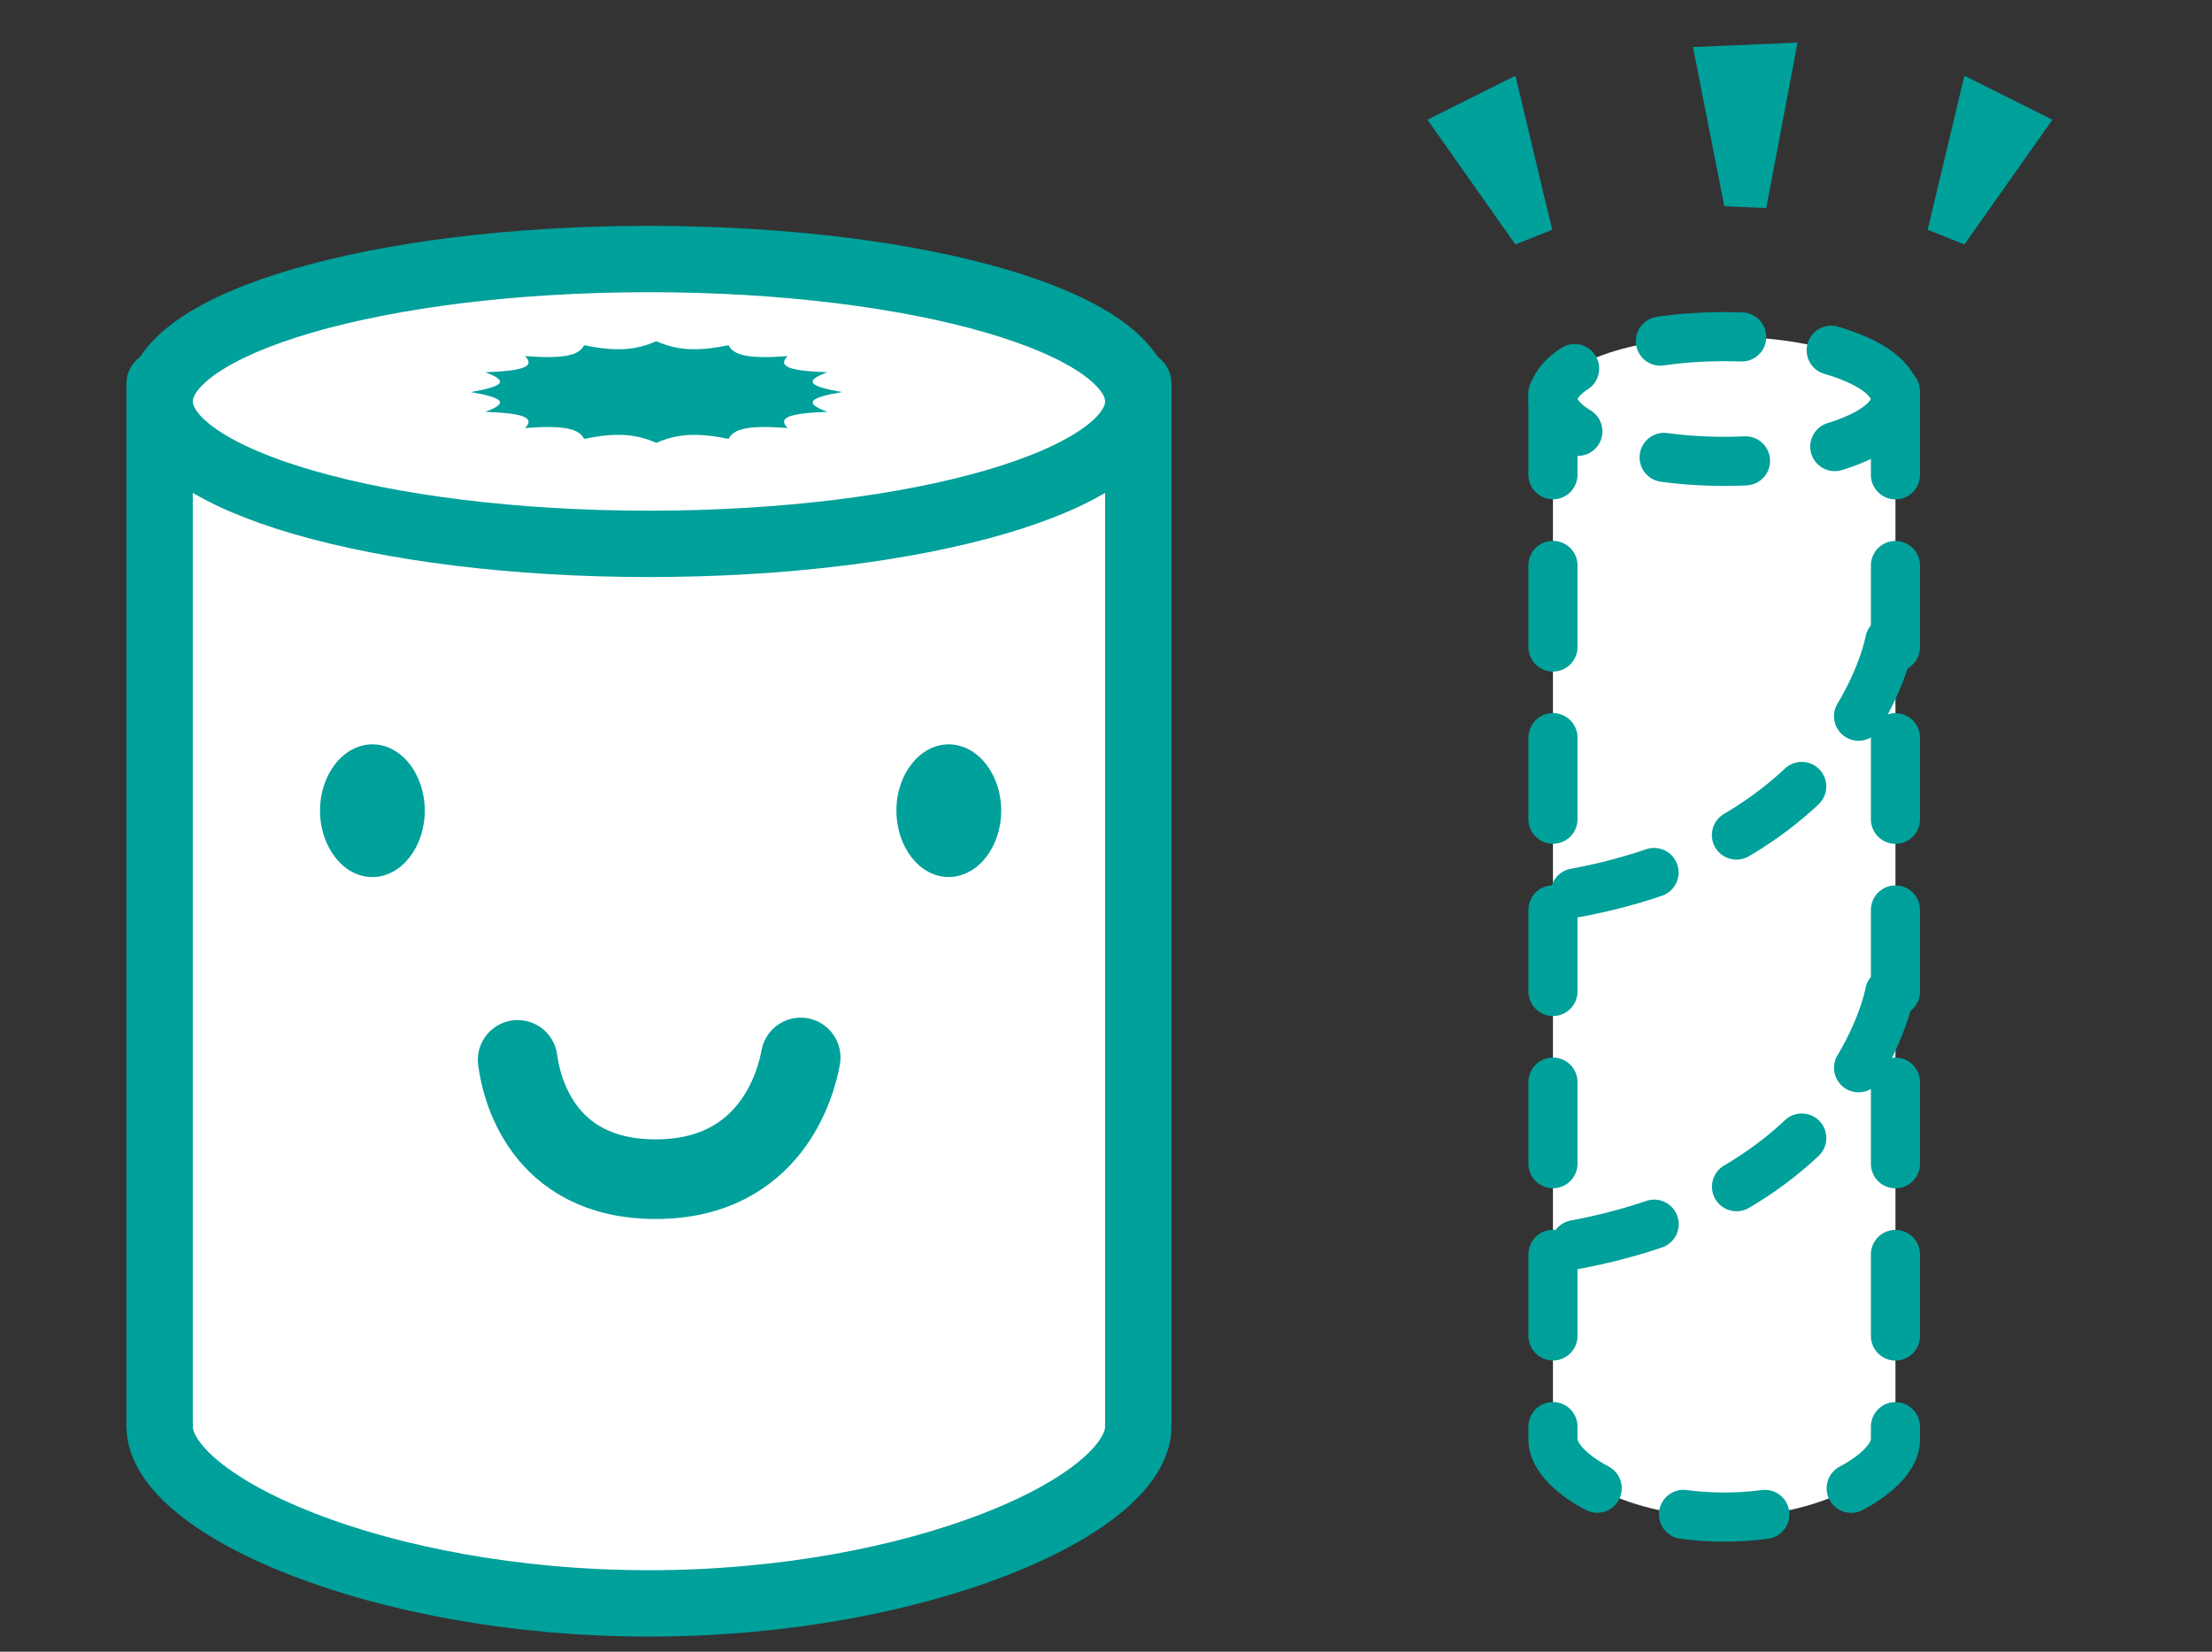
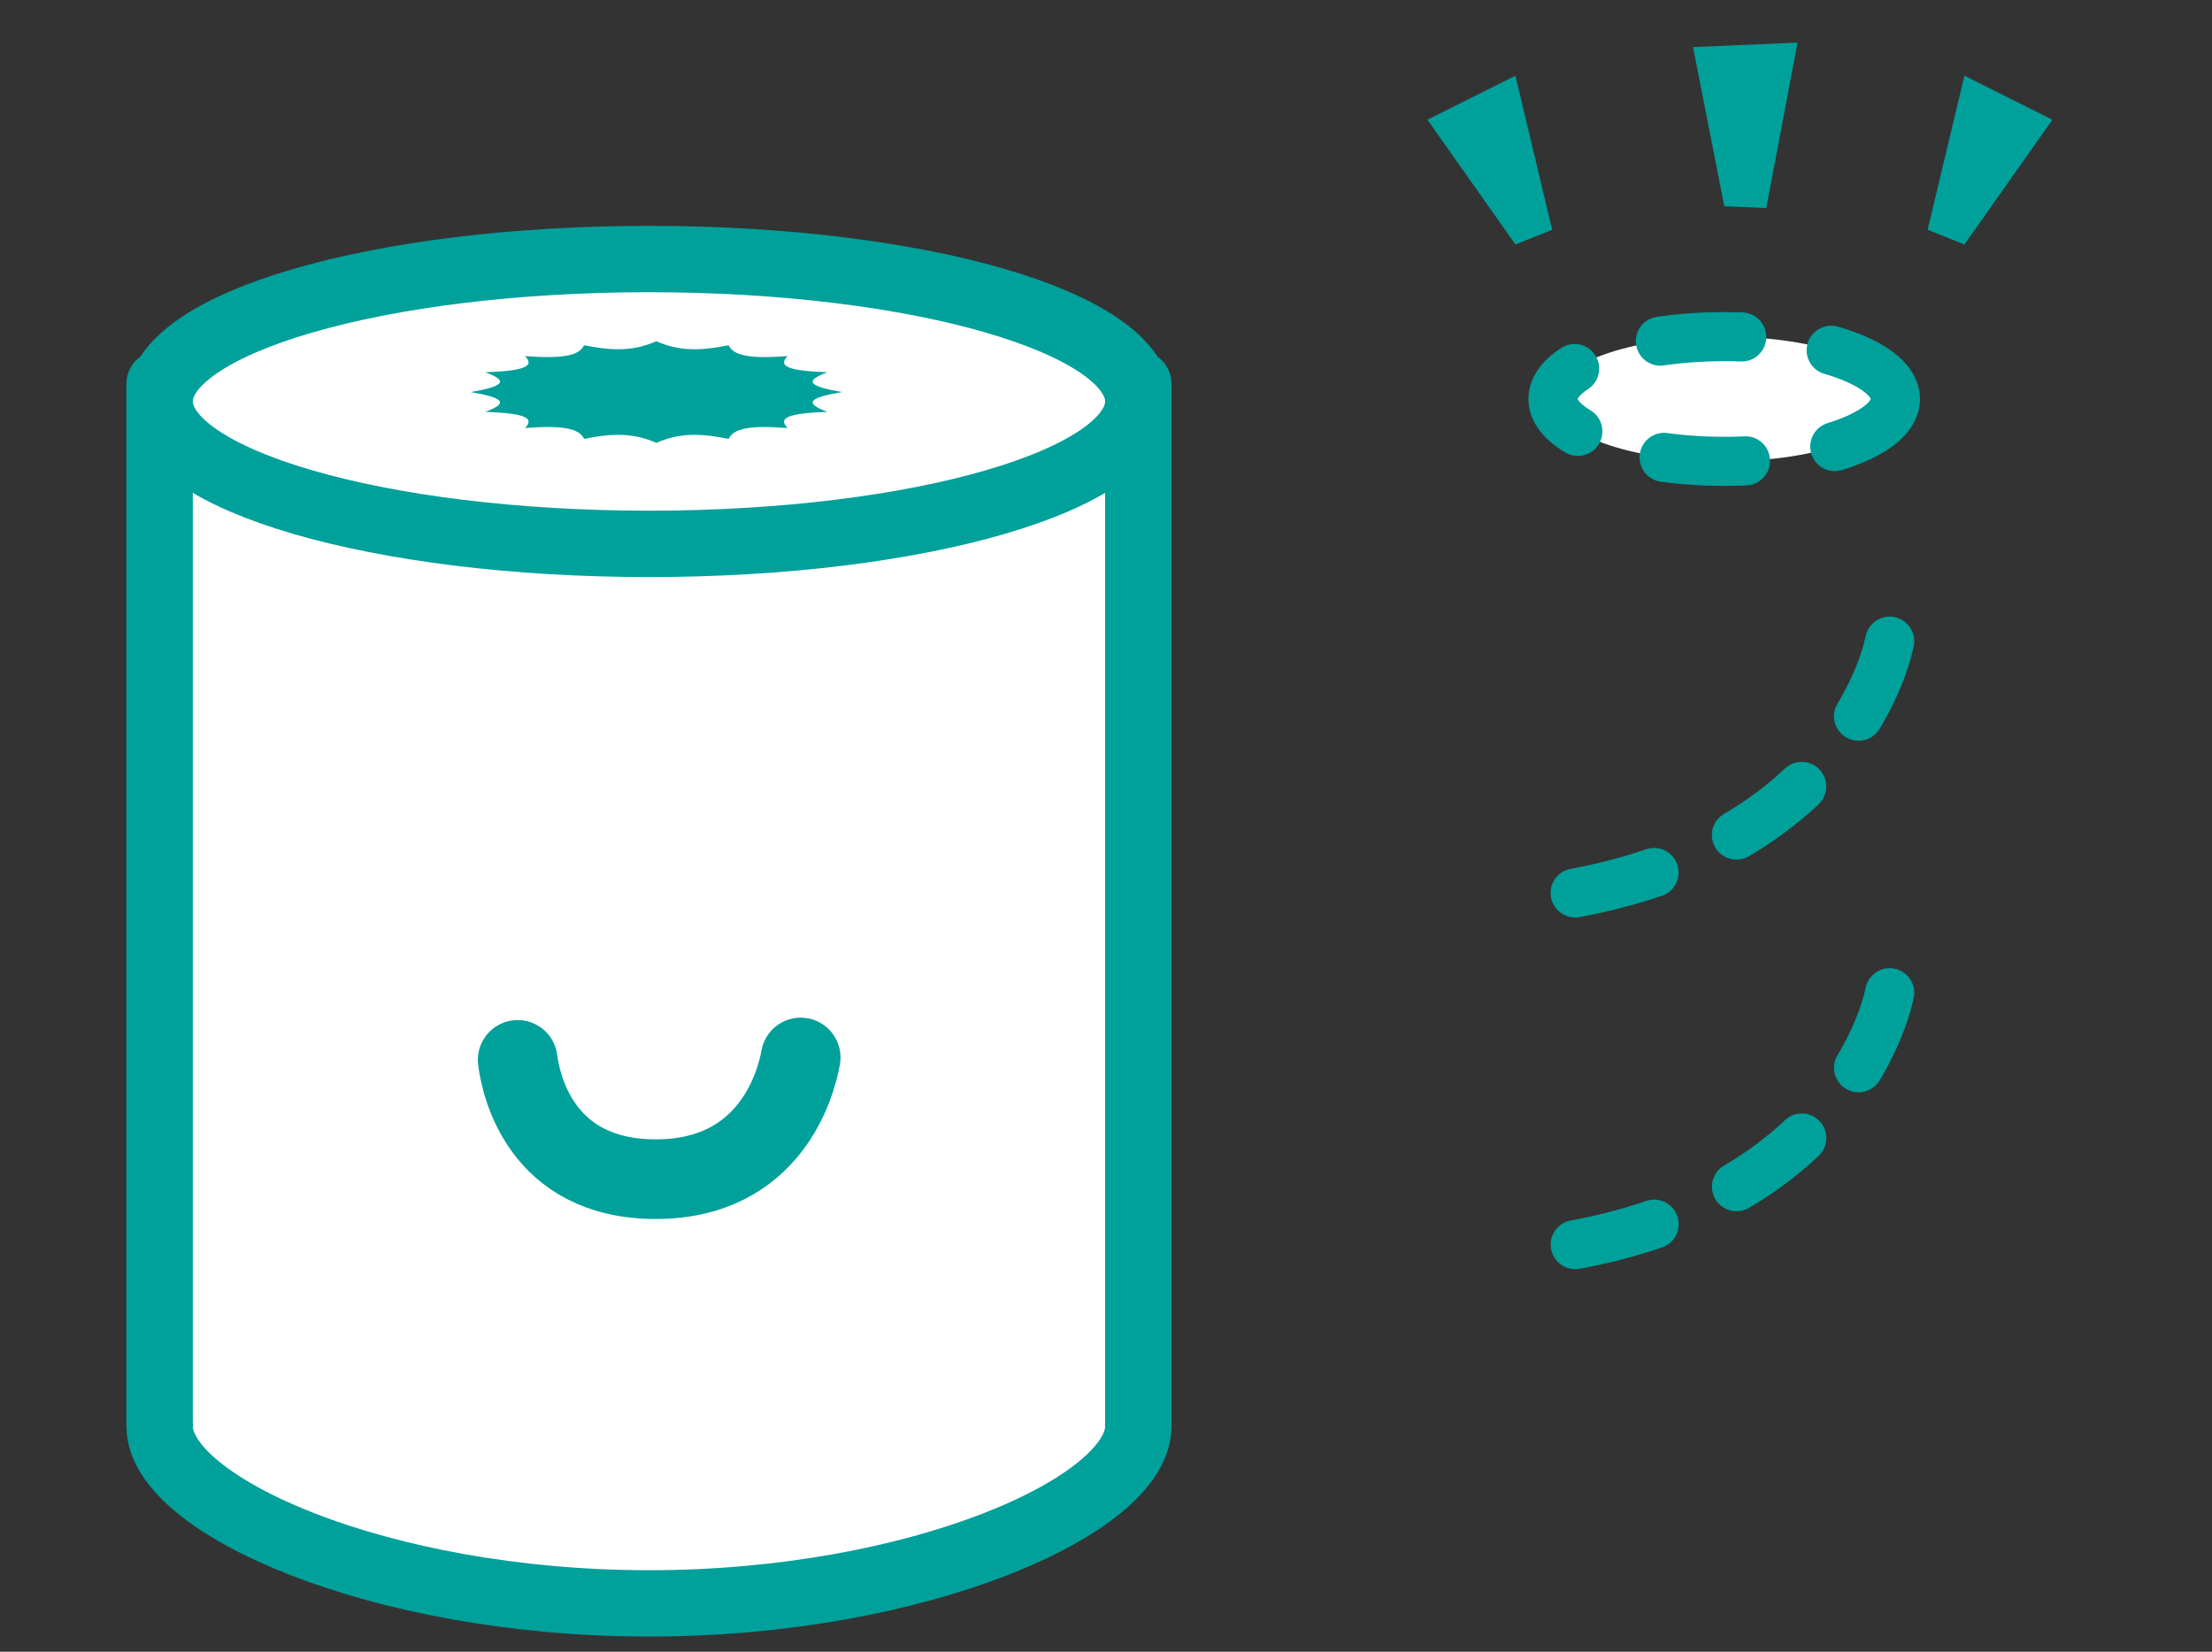
<svg xmlns="http://www.w3.org/2000/svg" id="layout" width="150" height="112" viewBox="0 0 150 112">
  <rect x="0" y="0" width="150" height="112" fill="#333333" stroke="none" />
  <g>
    <path d="m77.19,26.021H10.823v70.661h.011c0,.014-.009.03-.009.04,0,5.336,14.855,12.002,33.185,12.002s33.18-6.666,33.18-12.002c0-.01-.009-.026-.009-.04h.009V26.021Z" style="fill:#fff; stroke:#00a09b; stroke-linecap:round; stroke-linejoin:round; stroke-width:4.5px;" />
    <path d="m77.19,27.22c0,5.34-14.853,9.659-33.18,9.659s-33.185-4.319-33.185-9.659,14.855-9.656,33.185-9.656,33.18,4.318,33.18,9.656Z" style="fill:#fff; stroke:#00a09b; stroke-linecap:round; stroke-linejoin:round; stroke-width:4.5px;" />
    <g>
-       <path d="m28.804,54.97c0,2.469-1.591,4.5-3.556,4.505-1.952-.005-3.547-2.031-3.547-4.505s1.595-4.495,3.547-4.495c1.965-.005,3.556,2.015,3.556,4.495" style="fill:#00a09b;" />
-       <path d="m67.893,54.97c0,2.476-1.6,4.496-3.565,4.5-1.963-.004-3.539-2.027-3.539-4.5-.006-2.476,1.585-4.492,3.543-4.495,1.963,0,3.561,2.015,3.561,4.495" style="fill:#00a09b;" />
      <g>
-         <path d="m44.468,80.353c-9.368,0-9.794-8.775-9.794-8.865l1.256-.048c.011.317.394,7.66,8.538,7.653,8.187,0,9.002-7.537,9.024-7.861l1.258.11c-.015.095-.931,9.011-10.282,9.011h0Z" style="fill:#00a09b;" />
        <path d="m35.104,71.87h0c.211,1.67,1.535,8.088,9.364,8.088s9.527-6.542,9.828-8.252" style="fill:none; stroke:#00a09b; stroke-linecap:round; stroke-linejoin:round; stroke-width:5.4px;" />
      </g>
    </g>
  </g>
  <g>
    <polygon points="102.763 16.579 96.799 8.119 102.763 5.135 105.257 15.58 102.763 16.579" style="fill:#00a09b;" />
    <polygon points="133.21 16.579 139.177 8.119 133.21 5.135 130.716 15.58 133.21 16.579" style="fill:#00a09b;" />
    <polygon points="116.928 13.984 114.806 3.19 121.895 2.89 119.775 14.107 116.928 13.984" style="fill:#00a09b;" />
  </g>
-   <path d="m128.534,26.527h-23.225v71.081h0v.01c0,2.336,5.197,5.253,11.617,5.253s11.608-2.916,11.608-5.25v-.013h0V26.527Z" style="fill:#fff; stroke:#00a09b; stroke-dasharray:0 0 5.532 6.147; stroke-linecap:round; stroke-linejoin:round; stroke-width:3.33px;" />
  <path d="m128.534,27.058c0,2.33-5.199,4.226-11.608,4.226s-11.617-1.896-11.617-4.226c0-2.346,5.197-4.231,11.617-4.231s11.608,1.886,11.608,4.231Z" style="fill:#fff; stroke:#00a09b; stroke-dasharray:0 0 5.532 6.147; stroke-linecap:round; stroke-linejoin:round; stroke-width:3.33px;" />
  <path d="m128.143,43.477s-2.49,14.189-22.705,17.309" style="fill:none; stroke:#00a09b; stroke-dasharray:0 0 5.532 6.147; stroke-linecap:round; stroke-linejoin:round; stroke-width:3.33px;" />
  <path d="m128.143,67.315s-2.49,14.201-22.705,17.319" style="fill:none; stroke:#00a09b; stroke-dasharray:0 0 5.532 6.147; stroke-linecap:round; stroke-linejoin:round; stroke-width:3.33px;" />
  <path d="m57.1,26.585c-2.292.389-2.582.758-.993,1.342-2.632.094-3.389.399-2.696,1.096-2.552-.192-3.662.016-4.004.738-2.124-.437-3.479-.357-4.902.269-1.417-.626-2.774-.706-4.898-.269-.34-.722-1.449-.931-4.004-.738.688-.697-.065-1.002-2.696-1.096,1.587-.584,1.303-.953-.989-1.342,2.292-.388,2.576-.762.989-1.342,2.632-.094,3.384-.399,2.696-1.096,2.554.189,3.664-.019,4.004-.737,2.124.433,3.481.356,4.898-.273,1.423.629,2.778.706,4.902.273.342.718,1.451.927,4.004.737-.692.697.064,1.002,2.696,1.096-1.589.58-1.299.954.993,1.342Z" style="fill:#00a09b;" />
</svg>